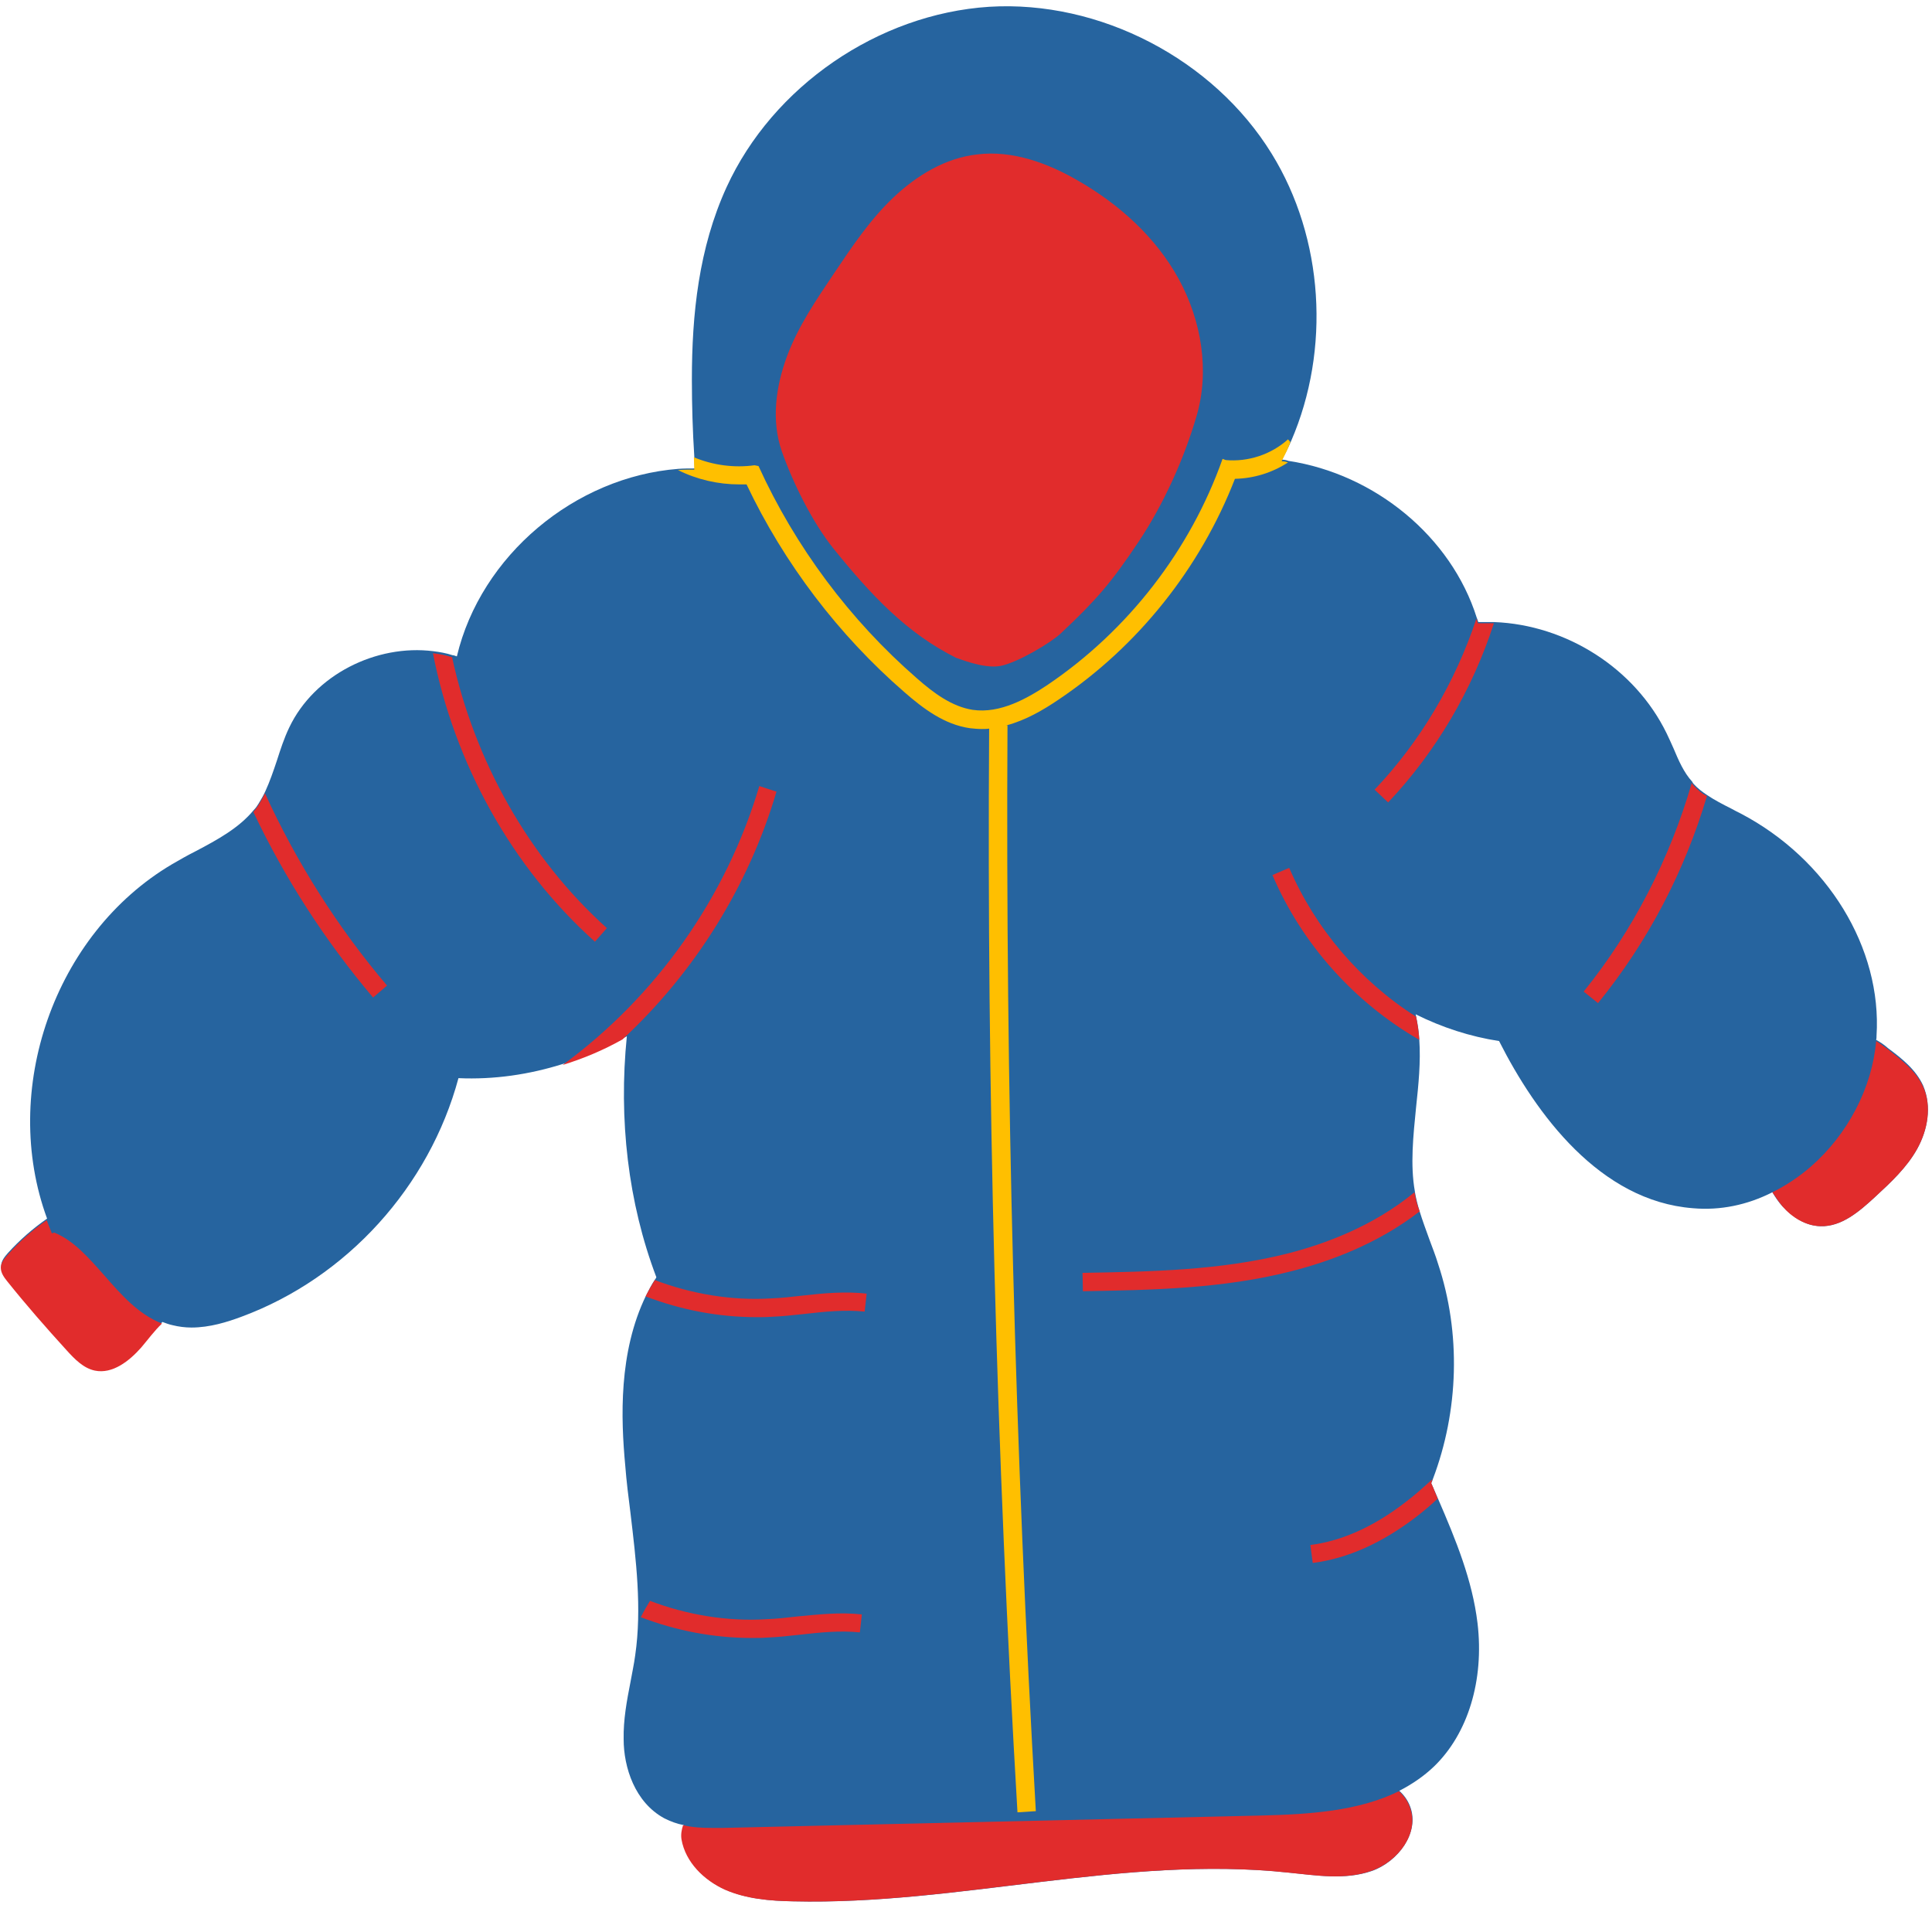
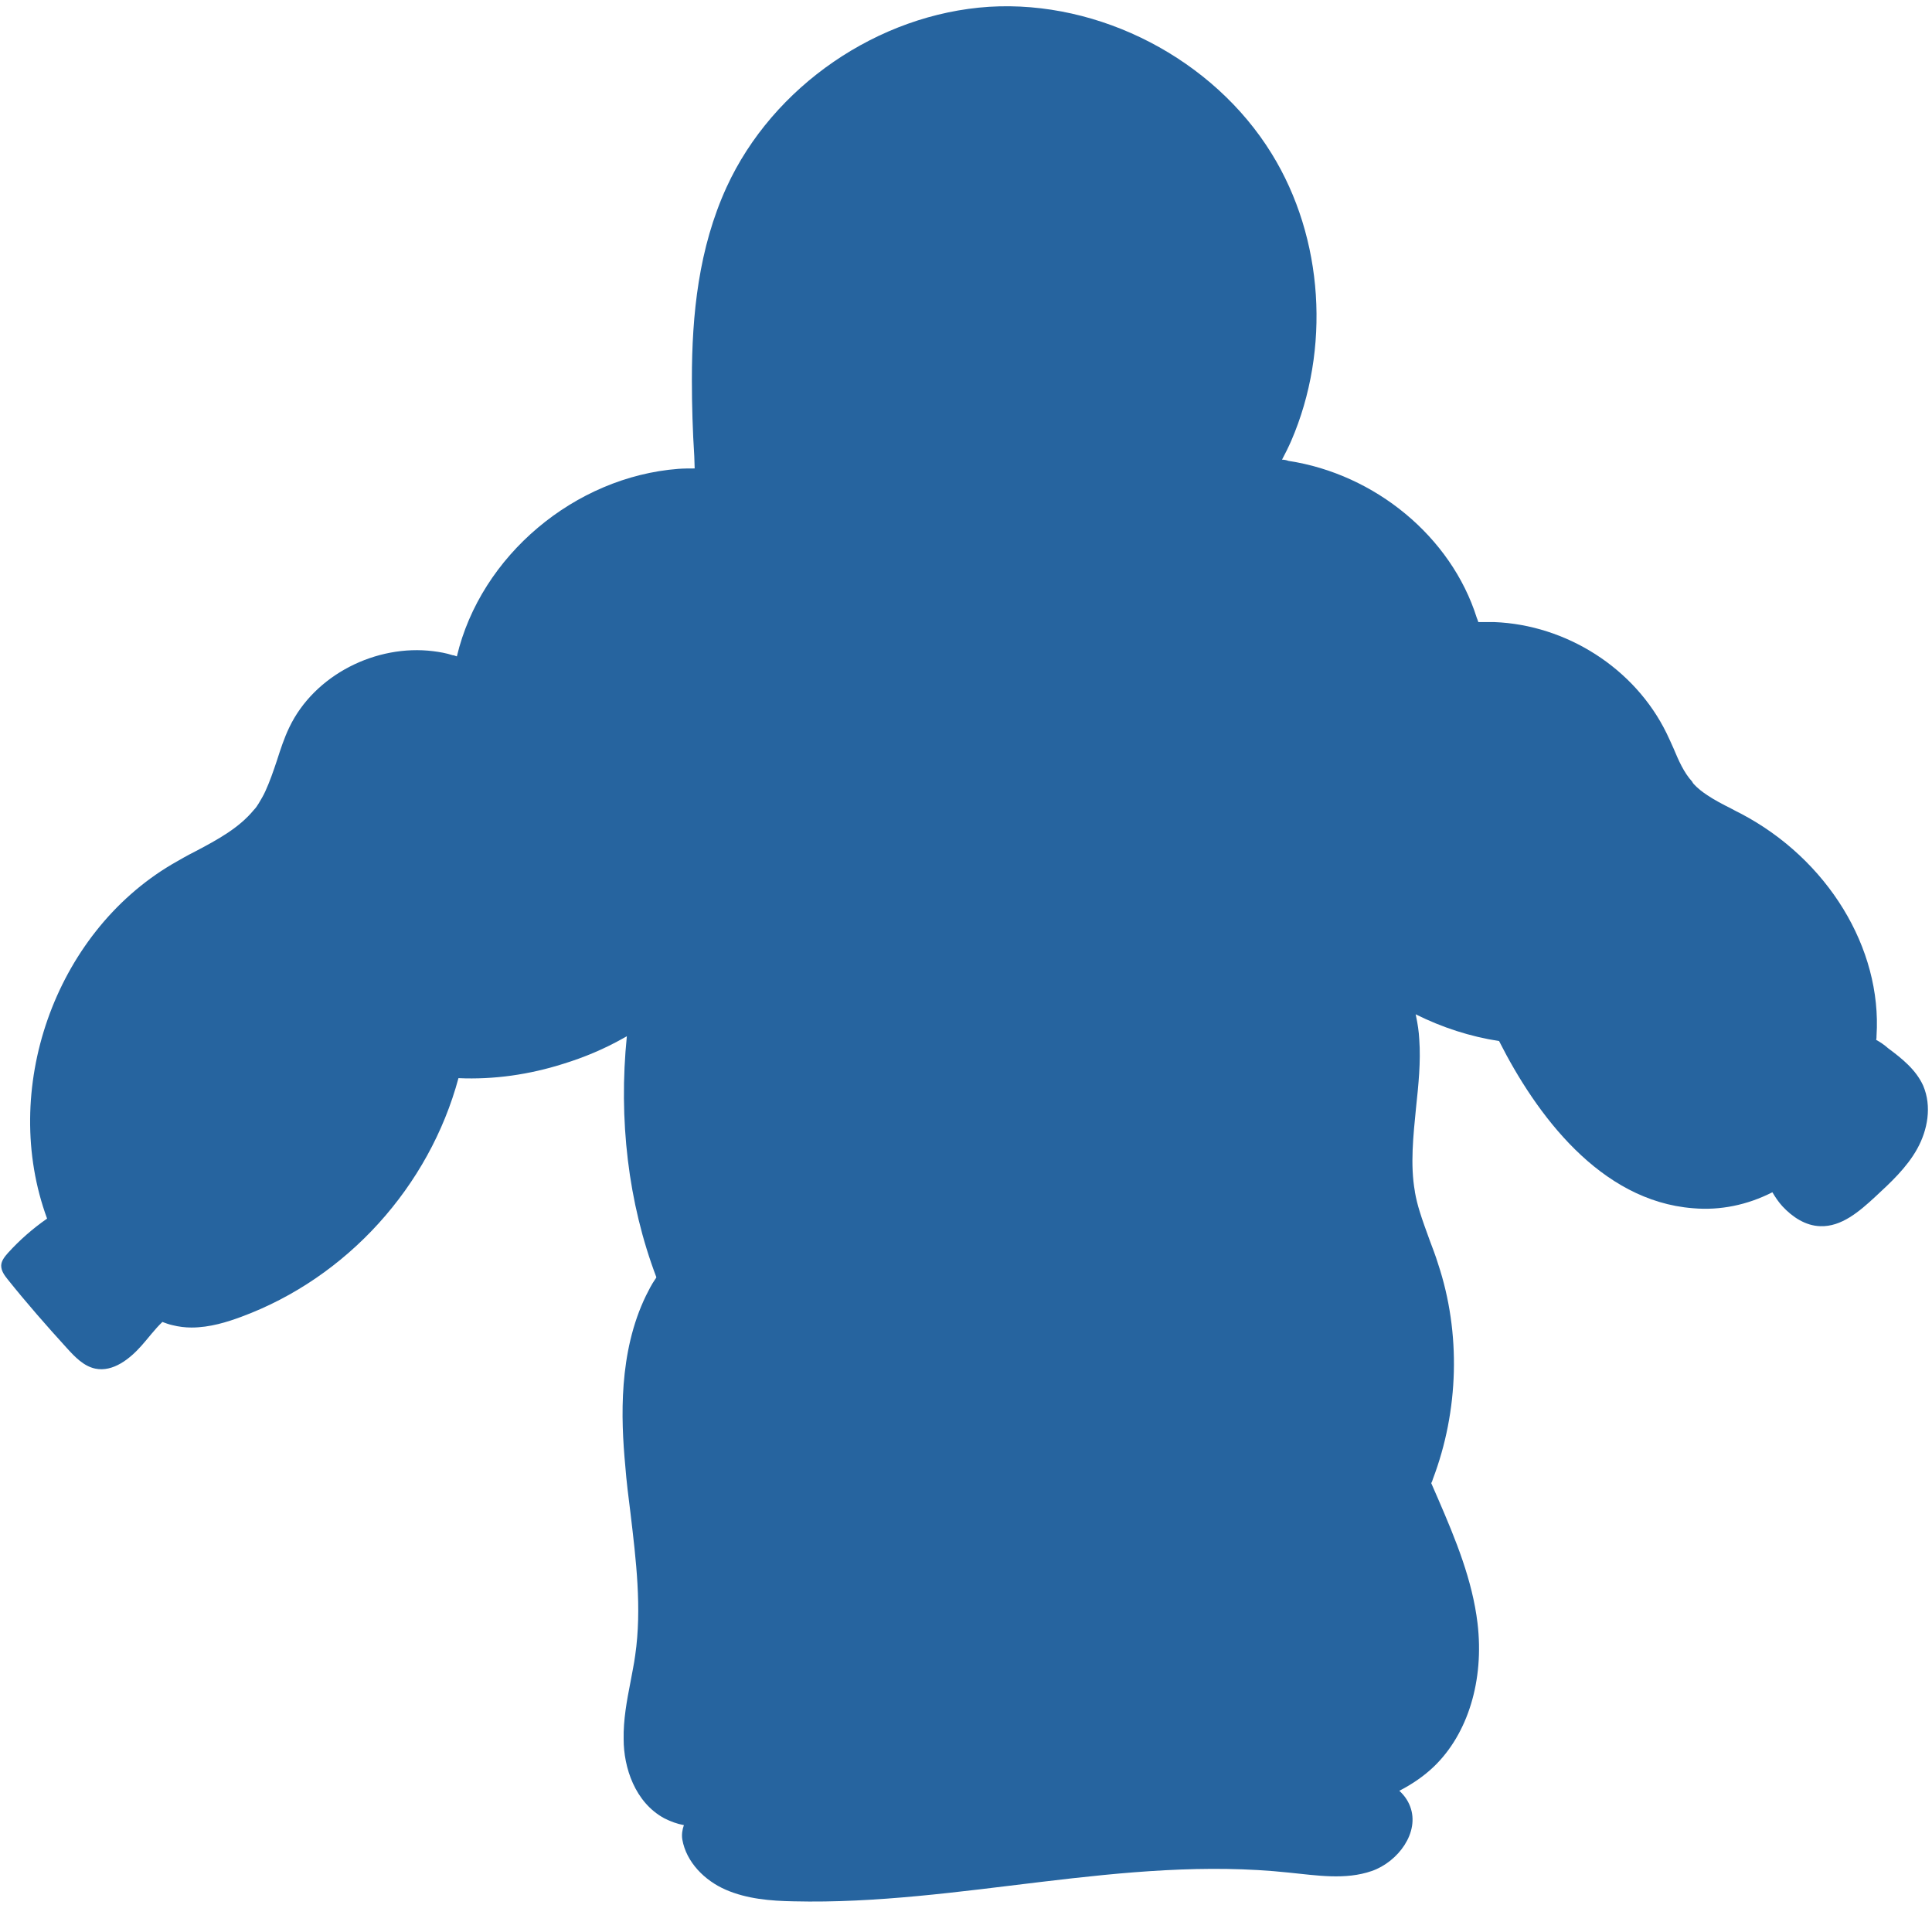
<svg xmlns="http://www.w3.org/2000/svg" fill="#000000" height="477.5" preserveAspectRatio="xMidYMid meet" version="1" viewBox="-0.2 -2.0 484.2 477.5" width="484.2" zoomAndPan="magnify">
  <g id="change1_1">
    <path d="M480.3,285.9c-2.6,4.7-6.7,8.5-10.6,12.1c-3.9,3.6-8.4,7.5-13.7,7.3c-3.7-0.1-7-2.3-9.5-5 c-1-1.1-1.8-2.3-2.5-3.5c-6.3,3.2-13.1,4.6-19.9,4c-23.3-1.8-39.3-23.5-48.6-41.9c-7.2-1.1-14.3-3.4-20.9-6.7c0,0.2,0.1,0.3,0.1,0.5 v0c0.4,1.9,0.7,3.8,0.8,5.8v0c0.4,5.6-0.2,11.4-0.8,17c-0.7,7.1-1.5,14.4-0.3,21.1c0,0,0,0,0,0.1c0.3,1.7,0.7,3.3,1.2,4.9 c0.7,2.3,1.6,4.7,2.5,7.2c0.7,1.9,1.5,3.9,2.1,5.9c5.8,17.4,5.2,36.9-1.3,54v0c-0.1,0.4-0.2,0.6-0.4,1l0,0c0.6,1.3,1.1,2.6,1.7,3.9 v0c4.5,10.4,8.6,20.4,9.9,31.2c1.7,14.3-2.4,27.7-10.9,35.9c-2.6,2.5-5.6,4.5-8.7,6.1c0,0,0,0,0,0c1.1,1,2.1,2.3,2.7,3.9 c2.5,6.5-3,13.9-9.6,16.2c-6.6,2.3-13.8,1.1-20.8,0.4c-41.3-4.4-82.6,8.2-124.1,7.2c-5.8-0.1-11.7-0.6-17-2.9 c-5.3-2.3-9.9-6.9-10.9-12.6c-0.2-1.2,0-2.5,0.4-3.6h0c-1.7-0.3-3.3-0.9-4.9-1.7c-7.4-4-10.2-12.8-10.2-19.8 c-0.1-4.9,0.8-9.7,1.7-14.3c0.4-2.3,0.9-4.5,1.2-6.8c1.7-11.7,0.2-23.9-1.2-35.7c-0.5-3.9-1-7.9-1.3-11.8 c-1.1-11.8-1.7-28.4,5.2-42.6c0.7-1.4,1.4-2.8,2.3-4.1c0.1-0.1,0.2-0.3,0.3-0.5c-7.1-18.7-9.5-39.6-7.4-60.4 c-0.3,0.2-0.6,0.3-0.9,0.5c0,0,0,0,0,0c-4.8,2.7-9.8,4.8-15,6.4c-8.5,2.7-17.4,4-26.3,3.6c-7.3,27.1-27.9,50-54.4,59.8 c-3.5,1.3-7.9,2.7-12.5,2.7c-1.6,0-3.2-0.2-4.8-0.6c-0.9-0.2-1.7-0.5-2.5-0.8c-1.9,1.8-3.5,4-5.2,5.9c-3,3.4-7.2,6.7-11.6,5.8 c-2.9-0.6-5.1-2.9-7.1-5.1c-5.1-5.6-10.1-11.3-14.9-17.3c-0.8-1-1.6-2.1-1.6-3.4c0-1.2,0.9-2.3,1.7-3.2c2.9-3.2,6.2-6.1,9.8-8.6 c0,0,0,0,0,0c-11.8-32.1,1.7-71.3,31.3-88.8c1.9-1.1,3.8-2.2,5.8-3.2c5.7-3,11-5.9,14.7-10.4c0.5-0.5,0.9-1.1,1.2-1.6 c0.6-1,1.2-2,1.7-3.1c1.1-2.4,2-5,2.9-7.7c0.9-2.8,1.8-5.6,3.1-8.3c6.3-13.2,21.8-20.9,36.1-19.1c1.6,0.2,3.3,0.5,4.8,1 c0.4,0,0.7,0.2,1.1,0.3c6-25.3,29.6-45,55.5-47c0,0,0,0,0,0c1.4-0.1,2.8-0.1,4.1-0.1c0-1-0.1-2.1-0.1-3.1 c-0.4-6.2-0.6-12.7-0.6-19.2c0-16.3,1.7-32.9,8.7-48.2c11.6-25.3,38-43.4,65.8-45.2c27.7-1.7,56.2,13.1,70.8,36.8 c13.1,21.2,14.8,49.1,4.9,72c-0.7,1.6-1.5,3.2-2.3,4.7c0.5,0,1.1,0.1,1.6,0.3c21.7,3.3,40.8,19,47.2,39.3c0.1,0.3,0.3,0.7,0.4,1.1 c1.3,0,2.7,0,4,0c18,0.7,35.2,11.5,43.2,27.9c0.6,1.2,1.1,2.4,1.7,3.7c1.3,3.1,2.6,6.1,4.7,8.4c0.1,0.2,0.2,0.4,0.4,0.6 c1,1.1,2.2,2,3.4,2.8c1.8,1.2,3.9,2.3,5.9,3.3c0.9,0.5,1.7,0.9,2.5,1.3c21.7,11.4,35.4,33.7,34,55.7c0,0.3,0,0.7-0.1,1 c1.1,0.6,2.1,1.3,3,2.1c3.5,2.6,7,5.4,8.8,9.4C484,275.3,482.9,281.2,480.3,285.9z" fill="#26649f" />
  </g>
  <g id="change2_1">
-     <path d="M40.4,329.7c-1.9,1.8-3.5,4-5.2,6c-3,3.4-7.2,6.7-11.6,5.8c-2.9-0.6-5.1-2.9-7.1-5.1 c-5.1-5.6-10.1-11.3-14.9-17.3c-0.8-1-1.6-2.1-1.6-3.4c0-1.2,0.9-2.3,1.7-3.2c2.9-3.3,6.2-6.2,9.8-8.7v0c0.4,1.1,0.9,2.2,1.3,3.3 l0.6-0.2c4.9,2,8.6,6.3,12.6,10.8C30.2,322.5,34.5,327.4,40.4,329.7z M481.8,270.4c-1.8-4-5.4-6.7-8.8-9.4c-1-0.7-2-1.5-3-2.1 c-1,11.7-7.1,23.4-16.4,31.5c-3,2.6-6.2,4.7-9.6,6.4c0,0,0,0,0,0c0.8,1.2,1.6,2.4,2.5,3.5c2.4,2.8,5.8,4.9,9.5,5 c5.3,0.2,9.8-3.7,13.7-7.3c4-3.7,8-7.4,10.6-12.1C482.9,281.2,484,275.3,481.8,270.4z M353.1,450.8c-0.6-1.6-1.5-2.8-2.7-3.9 c0,0,0,0,0,0c-10.1,5-22.4,5.8-34.5,6.1l-134.8,3.1c-0.9,0-1.9,0-3,0c-2.3,0-4.7-0.1-7.1-0.7h0c-0.4,1.2-0.6,2.4-0.4,3.6 c1,5.7,5.6,10.2,10.9,12.6c5.3,2.3,11.2,2.8,17,2.9c41.5,1,82.8-11.6,124.1-7.2c7,0.7,14.2,1.9,20.8-0.4 C350.2,464.6,355.7,457.3,353.1,450.8z M424.2,194.8c-0.2-0.2-0.3-0.4-0.4-0.6c-5.5,19-14.8,37.1-27.1,52.3l3.6,2.9 c12.5-15.4,21.7-33,27.3-51.9C426.3,196.9,425.2,195.9,424.2,194.8z M370.2,154.2c-0.1-0.4-0.2-0.7-0.4-1.1 c-5.3,15.9-14,30.7-25.5,42.8l3.4,3.2c12-12.7,21.1-28.2,26.5-44.9C372.9,154.2,371.5,154.2,370.2,154.2z M354.7,252.8L354.7,252.8 c-14-8.9-25.2-22-31.8-37.3l-4.2,1.8c7.4,17.3,20.5,31.9,36.8,41.3C355.4,256.7,355.1,254.8,354.7,252.8z M354.3,296.8 c-10.3,8.5-22.5,13-32,15.4c-16.7,4.2-34.2,4.5-51.2,4.8l0.1,4.6c17.2-0.3,35-0.6,52.2-5c9.5-2.4,21.6-6.8,32.2-15 C355,300.1,354.6,298.5,354.3,296.8z M358.5,369.7L358.5,369.7c0.1-0.4,0.2-0.6,0.3-1c-2.2,2-4.4,4-6.8,5.8 c-7.9,6.1-15.9,9.7-23.8,10.7l0.6,4.5c8.7-1.1,17.4-5,26-11.6c1.8-1.4,3.6-2.9,5.3-4.5v0C359.6,372.4,359.1,371,358.5,369.7z M200.9,322.7c-2.6,0.3-5.2,0.6-7.9,0.7c-9.8,0.6-19.9-1.1-29.1-4.6c-0.8,1.3-1.6,2.7-2.3,4.1c8.9,3.4,18.3,5.2,27.8,5.2 c1.2,0,2.5,0,3.8-0.1c2.7-0.1,5.4-0.4,8.1-0.7c5.3-0.6,10.2-1.1,15.2-0.6l0.5-4.5C211.6,321.6,206.1,322.1,200.9,322.7z M199.7,403.1c-2.6,0.3-5.2,0.6-7.9,0.7c-9.8,0.6-19.9-1.1-29.1-4.6c-0.8,1.3-1.6,2.7-2.3,4.1c8.9,3.4,18.3,5.2,27.8,5.2 c1.2,0,2.5,0,3.8-0.1c2.7-0.1,5.4-0.4,8.1-0.7c5.3-0.6,10.2-1.1,15.2-0.6l0.5-4.5C210.4,402,205,402.6,199.7,403.1z M113.1,162.7 c-1.6-0.5-3.2-0.8-4.8-1c5.4,27.6,19.7,53.6,40.6,72.3l3-3.4C132.3,213,118.7,188.6,113.1,162.7z M66.2,196.8 c-0.5,1.1-1.1,2.1-1.7,3.1c-0.4,0.6-0.8,1.1-1.2,1.6c7.9,16.7,18,32.3,30,46.5l3.5-3C84.4,230.4,74.1,214.1,66.2,196.8z M190.1,195 c-8.3,27.9-25.8,52.7-49.3,69.9c5.2-1.6,10.2-3.7,15-6.4c0,0,0,0,0,0c18.1-16.8,31.6-38.4,38.6-62.1L190.1,195z M250.5,164.9 c4.3-0.8,12.8-5.9,15.2-8.2c8.8-8.3,12.5-12.5,19.5-23c6.2-9.3,11.4-20.8,14.5-31.5c3.3-11.3,1.2-23.9-4.5-34.3 c-5.7-10.4-14.8-18.6-25-24.5c-7.7-4.5-16.6-7.8-25.5-6.7c-8,0.9-15.2,5.3-21,10.8s-10.3,12.2-14.8,18.9c-4.5,6.7-9.1,13.4-11.9,21 s-3.9,16-1.3,23.6c2.8,8,7.7,17.9,13,24.5c9.3,11.5,18.3,21.2,30.8,27.4C239.6,162.8,246.1,165.7,250.5,164.9z" fill="#e12c2c" />
-   </g>
+     </g>
  <g id="change3_1">
-     <path d="M321,113.6c0.5,0,1.1,0.1,1.6,0.3c-4,2.6-8.6,4-13.3,4.1h0c-8.7,22.4-24.3,42-44.3,55.4 c-3.7,2.5-8.1,5.1-13,6.4l0.3,0c-0.5,90.4,1.9,181.9,7.1,272.1l-4.6,0.3c-5.3-90-7.7-181.4-7.1-271.6c-0.6,0.1-1.2,0.1-1.9,0.1 c-1,0-1.9-0.1-2.9-0.2c-6.4-0.9-11.7-4.9-16.4-9c-16.5-14.3-30.2-32.3-39.6-52.1c-0.6,0-1.2,0-1.8,0c-5.3,0-10.6-1.2-15.4-3.6 c1.4-0.1,2.8-0.1,4.1-0.1c0-1-0.1-2.1-0.1-3.1c4.8,2,10.1,2.7,15.2,2l1,0.2c9.2,20.2,22.9,38.6,39.7,53.2c4.2,3.7,8.8,7.1,14,7.9 c6.9,1,13.7-2.9,18.8-6.3c20.1-13.6,35.7-33.7,43.8-56.6l0.8,0.3c5.6,0.5,11.4-1.4,15.6-5.2l0.6,0.7 C322.6,110.5,321.8,112,321,113.6z" fill="#ffbf00" />
-   </g>
+     </g>
</svg>